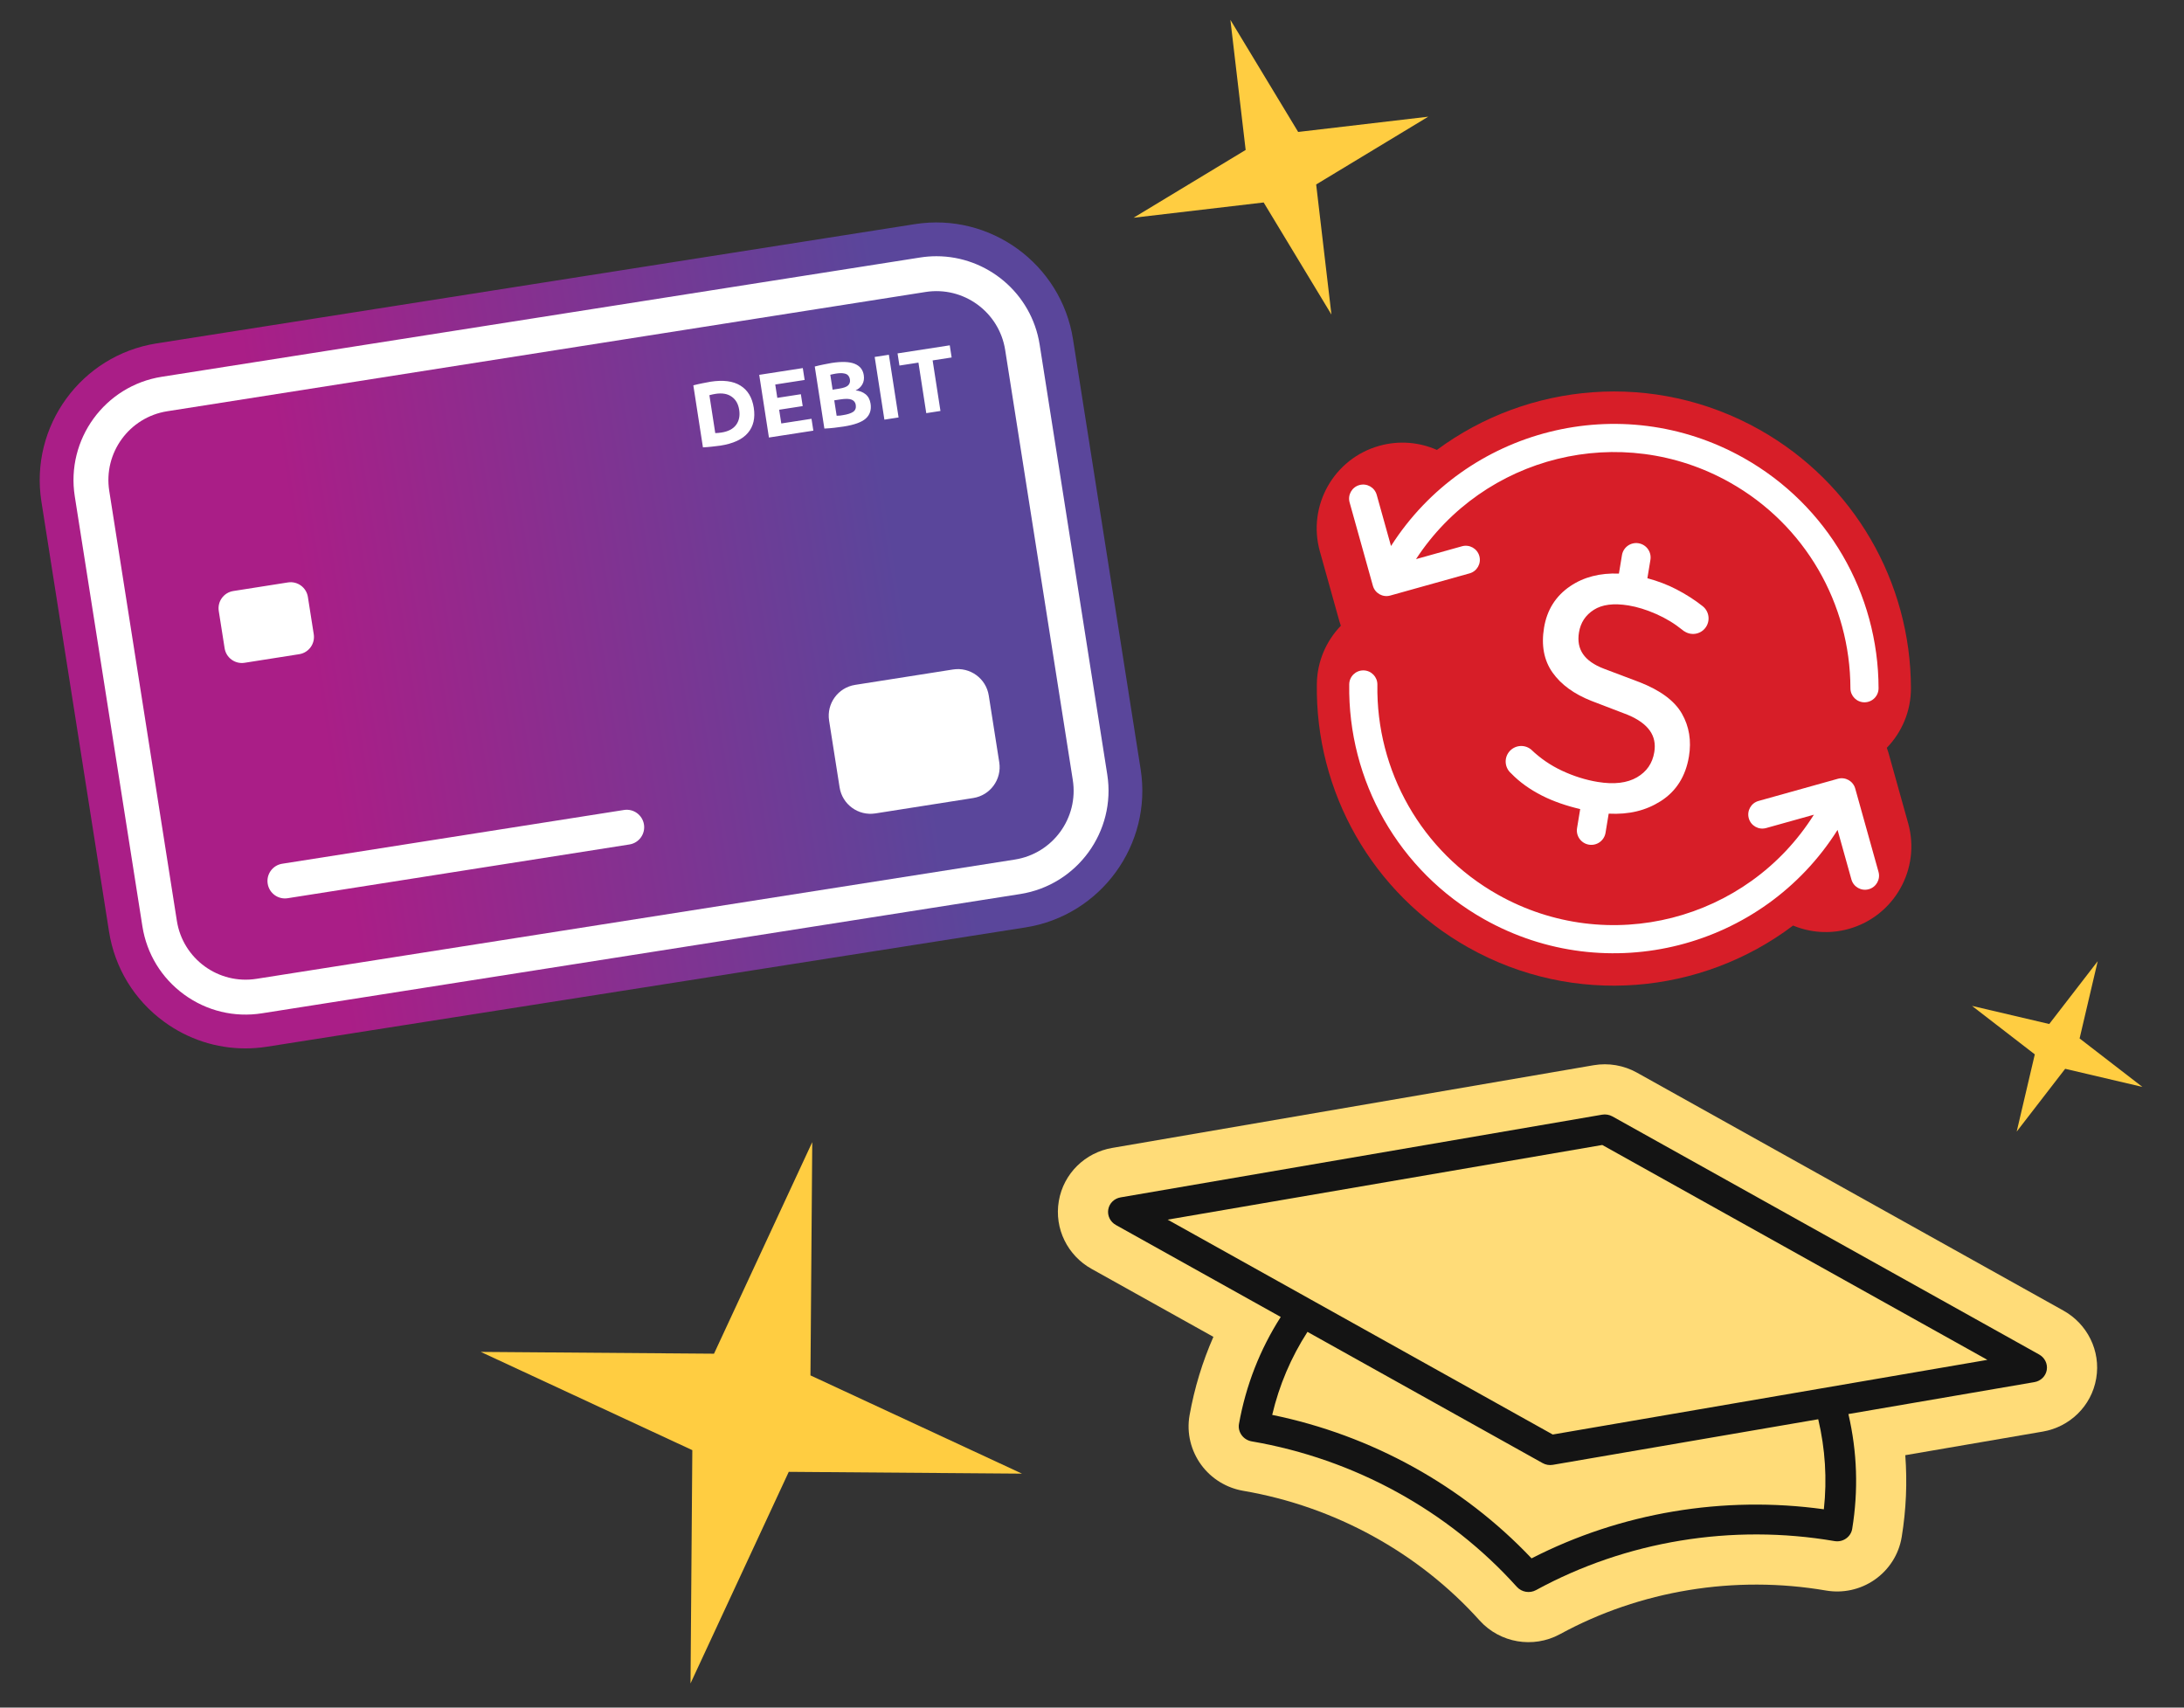
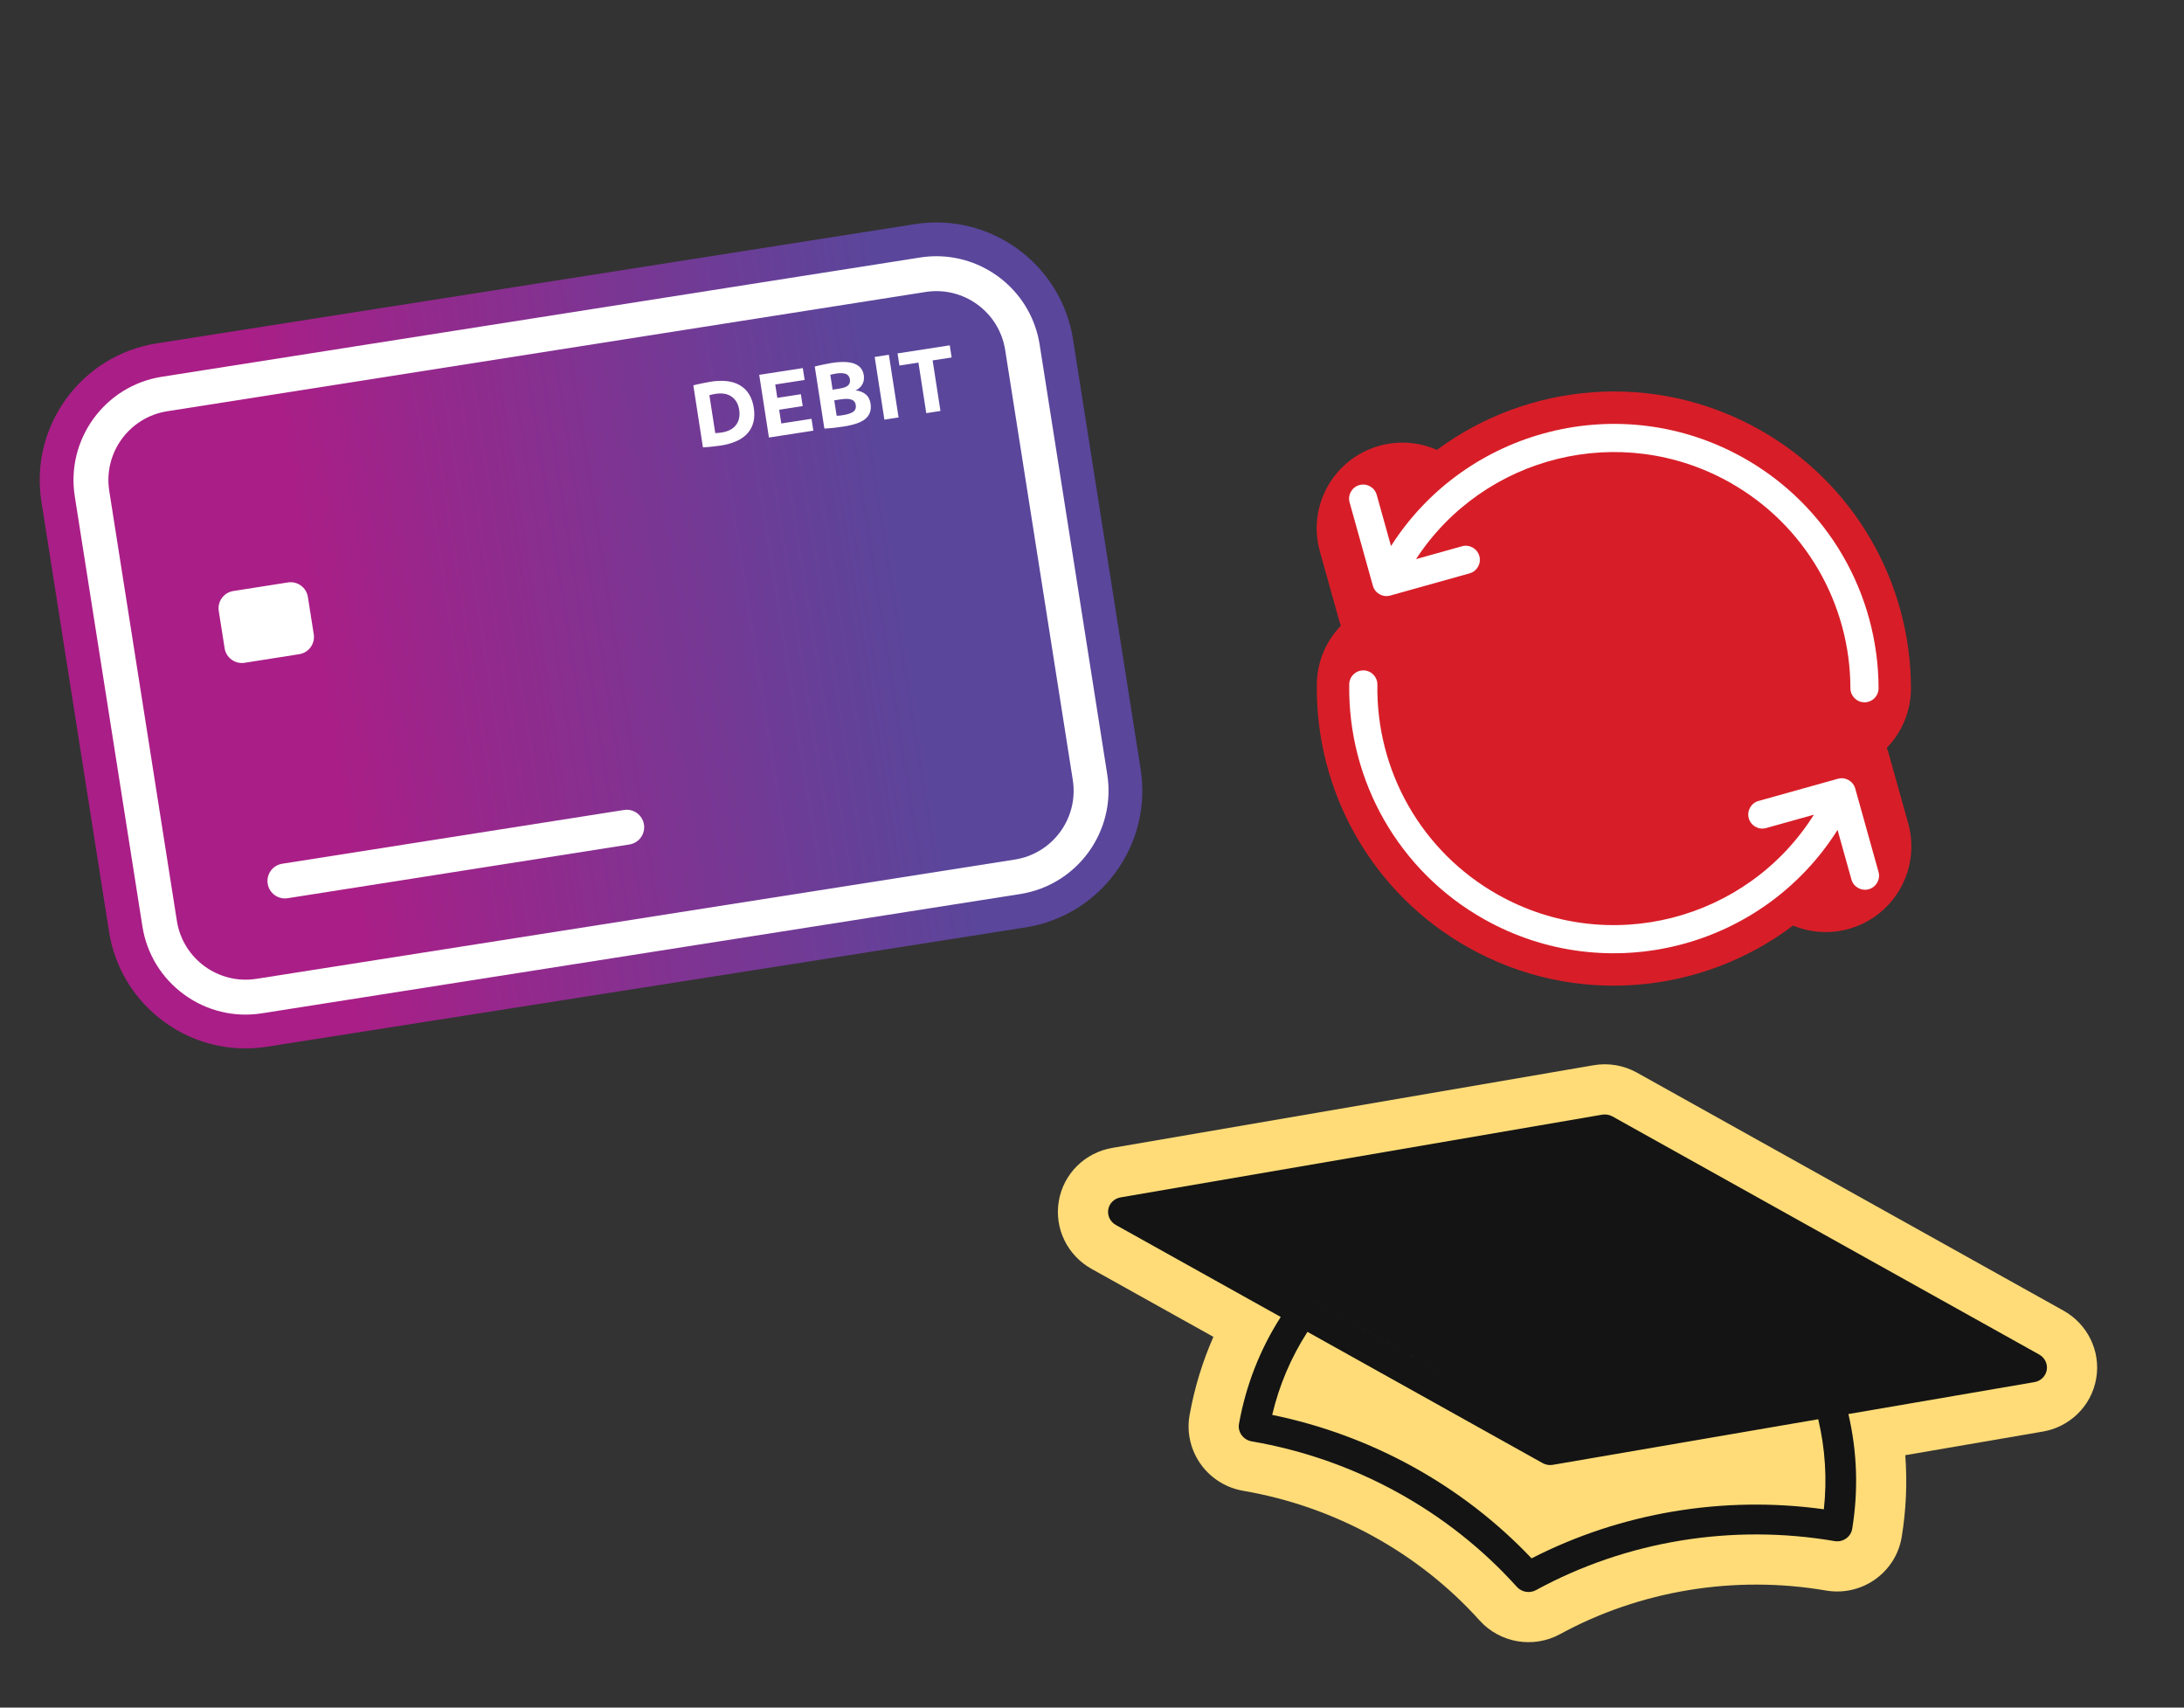
<svg xmlns="http://www.w3.org/2000/svg" xmlns:xlink="http://www.w3.org/1999/xlink" viewBox="0 0 550 430">
  <rect x="0" y="0" width="550" height="430" fill="#333333" stroke="none" />
  <defs>
    <style>
      .cls-1 {
        fill: url(#linear-gradient);
      }

      .cls-1, .cls-2, .cls-3, .cls-4, .cls-5, .cls-6, .cls-7, .cls-8 {
        stroke-width: 0px;
      }

      .cls-2 {
        fill: #141414;
      }

      .cls-2, .cls-3 {
        fill-rule: evenodd;
      }

      .cls-3, .cls-7 {
        fill: #fff;
      }

      .cls-4 {
        fill: url(#linear-gradient-2);
      }

      .cls-5 {
        fill: #d71e28;
      }

      .cls-6 {
        fill: #ffdc78;
      }

      .cls-8 {
        fill: #ffcd41;
      }
		
		

/* Animation property */
.hat_animate {
  filter: drop-shadow(0 3.75px 3.75px rgba(0, 0, 0, 0.25));
  transform-origin: 397.266px 340.763px;
  transform: rotate(10deg);
  animation: hat_wiggle 2.5s ease-in-out 0.333s 2;
}
.money_animate {
  filter: drop-shadow(0 3.75px 3.75px rgba(0, 0, 0, 0.25));
  transform-origin: 406.463px 173.393px;
  transform: rotate(-15deg);
  animation: money_wiggle 2.5s ease-in-out 2;
}
.card_animate {
  filter: drop-shadow(0 3.75px 3.75px rgba(0, 0, 0, 0.25));
  transform-origin: 148.837px 160.008px;
  transform: rotate(-5deg);
  animation: card_wiggle 2.5s ease-in-out 2;
}
/* Keyframes */
@keyframes card_wiggle {
  0% {
    transform: rotate(-5deg);
  }
  50% {
    transform: rotate(5deg);
  }
  100% {
    transform: rotate(-5deg);
  }
}
@keyframes money_wiggle {
  0% {
    transform: rotate(-15deg);
  }
  50% {
    transform: rotate(15deg);
  }
  100% {
    transform: rotate(-15deg);
  }
}
@keyframes hat_wiggle {
  0% {
    transform: rotate(10deg);
  }
  50% {
    transform: rotate(-10deg);
  }
  100% {
    transform: rotate(10deg);
  }
}
    </style>
    <linearGradient id="linear-gradient" x1="-139.212" y1="226.694" x2="436.885" y2="317.297" gradientTransform="translate(0 432) scale(1 -1)" gradientUnits="userSpaceOnUse">
      <stop offset=".37" stop-color="#aa1e87" />
      <stop offset=".646" stop-color="#5a469b" />
      <stop offset="1" stop-color="#5a469b" />
    </linearGradient>
    <linearGradient id="linear-gradient-2" x1="-118.625" y1="229.932" x2="416.299" y2="314.059" xlink:href="#linear-gradient" />
  </defs>
  <g id="star3">
-     <path class="cls-8" d="m204.551,287.606l-.453,58.738,53.275,24.741-58.738-.454-24.741,53.275.454-58.738-53.275-24.741,58.737.454,24.741-53.275Z" />
-   </g>
+     </g>
  <g id="star2">
-     <path class="cls-8" d="m528.269,242.047l-4.561,19.448,15.813,12.206-19.448-4.56-12.207,15.813,4.561-19.449-15.813-12.206,19.449,4.561,12.206-15.813Z" />
-   </g>
+     </g>
  <g id="star1">
-     <path class="cls-8" d="m309.85,5l17.068,28.227,32.762-3.844-28.227,17.068,3.844,32.761-17.068-28.227-32.762,3.844,28.227-17.068-3.844-32.761Z" />
-   </g>
+     </g>
  <g id="money">
    <g class="money_animate">
      <path class="cls-5" d="m480.54,207.323l-4.948-17.703h0c-.125-.447-.286-.873-.437-1.305,3.769-3.894,6.093-9.194,6.08-15.041-.054-26.721-14.338-51.666-38.084-65.045h0c-26.538-14.955-58.301-11.963-81.292,5.066-4.409-1.943-9.492-2.432-14.495-1.034-11.477,3.205-18.184,15.109-14.979,26.587l4.947,17.711c.097.346.226.673.338,1.011-3.659,3.799-5.957,8.925-6.045,14.615-.421,27.191,13.924,52.762,38.083,66.377h.002c26.752,15.074,58.811,11.903,81.842-5.494,4.298,1.773,9.19,2.194,14.014.846,11.477-3.208,18.181-15.112,14.975-26.59Z" />
      <g>
        <path class="cls-7" d="m345.738,147.508c.526,1.886,2.482,2.987,4.368,2.46l19.979-5.584c1.885-.527,2.986-2.482,2.459-4.367-.526-1.885-2.482-2.986-4.368-2.459l-11.577,3.236c17.016-26.06,51.564-34.783,79.072-19.281,18.906,10.652,30.28,30.493,30.324,51.801.005,1.957,1.595,3.541,3.551,3.537,1.958-.004,3.541-1.594,3.537-3.551-.05-23.835-12.78-46.044-33.933-57.962h0c-30.982-17.459-69.945-7.453-88.85,22.156l-3.598-12.888c-.527-1.885-2.482-2.987-4.368-2.46-1.885.526-2.986,2.482-2.46,4.367l5.864,20.998Z" />
        <path class="cls-7" d="m473.07,219.552l-5.865-20.988c-.526-1.885-2.482-2.986-4.368-2.459l-19.979,5.584c-1.885.527-2.986,2.482-2.459,4.367h0c.527,1.885,2.483,2.986,4.367,2.459l12.031-3.363c-16.818,26.71-51.807,35.789-79.604,20.128-19.235-10.84-30.661-31.186-30.326-52.869.031-1.957-1.532-3.568-3.489-3.599-1.957-.03-3.568,1.532-3.599,3.489-.375,24.255,12.411,47.025,33.934,59.155,31.088,17.514,70.211,7.375,89.042-22.474l3.487,12.477c.527,1.886,2.483,2.986,4.368,2.46,1.885-.527,2.986-2.483,2.459-4.368Z" />
-         <path class="cls-7" d="m401.382,153.559h0c2.045-1.307,4.928-1.725,8.758-1.093,2.157.356,4.476,1.069,6.961,2.163h.001c2.409,1.057,4.628,2.411,6.662,4.055l.154.121s.009.005.013.009l.146.119.056.009c1.694,1.162,4.01.84,5.297-.791l-.674-.531h0s.675.53.675.53c1.341-1.706,1.045-4.172-.655-5.512h0c-1.974-1.564-4.184-2.979-6.622-4.244-2.24-1.162-4.676-2.082-7.29-2.787l.766-4.636c.327-1.98-1.011-3.844-2.995-4.171-1.979-.327-3.844,1.01-4.171,2.989l-.768,4.652c-4.729-.187-8.844.849-12.284,3.182h-.001c-3.64,2.474-5.835,5.971-6.572,10.437-.728,4.407-.046,8.212,2.148,11.307h0c2.155,3.048,5.433,5.405,9.745,7.113l.009.004,9.108,3.491h0c2.715,1.125,4.563,2.485,5.648,4.033,1.07,1.524,1.453,3.302,1.106,5.4-.465,2.814-1.902,4.898-4.359,6.332-2.445,1.416-5.714,1.852-9.888,1.162-3.041-.502-6.027-1.442-8.97-2.813h0c-2.912-1.361-5.506-3.139-7.781-5.329l-.003.003c-.019-.021-.04-.041-.08-.073h0s-.005-.004-.007-.006c-.013-.01-.023-.014-.038-.024-1.7-1.303-4.134-1-5.463.69h0c-1.317,1.67-1.045,4.072.573,5.426l-.003.003c2.092,2.165,4.69,4.024,7.775,5.587h0c2.866,1.457,6.229,2.592,9.584,3.374l-.79,4.782c-.328,1.986,1.017,3.851,2.993,4.177,1.978.327,3.85-1.007,4.178-2.993l.795-4.816c5.166.259,9.364-.79,13.07-3.13h.002c3.941-2.501,6.315-6.288,7.137-11.269.651-3.947.071-7.553-1.771-10.782h0c-1.875-3.277-5.475-5.888-10.622-7.909h0s-.011-.004-.011-.004l-8.967-3.388c-2.575-.973-4.311-2.235-5.322-3.726-1-1.473-1.356-3.264-.997-5.441.407-2.467,1.647-4.343,3.741-5.682Z" />
      </g>
    </g>
  </g>
  <g id="hat">
    <g class="hat_animate">
      <path class="cls-6" d="m519.692,330.06h0l-.013-.007-107.449-59.949-.005-.002h0c-3.307-1.843-7.159-2.503-10.891-1.863h-.007l-121.262,20.828h0c-6.703,1.148-12.223,6.358-13.422,13.368-1.199,7.008,2.275,13.757,8.212,17.067h0s30.717,17.135,30.717,17.135c-2.755,6.269-4.769,12.854-5.996,19.707h0l-.002.002c-.829,4.631.436,9.078,2.877,12.454,2.621,3.627,6.528,5.908,10.65,6.612,22.994,3.935,44.133,15.55,59.494,32.629h0c2.613,2.904,6.032,4.646,9.53,5.244,3.499.598,7.302.093,10.734-1.779h0c20.162-11,43.959-14.93,67.001-10.986,4.166.712,8.575-.179,12.211-2.705l.002.003c.01-.007.018-.015.028-.021.009-.006.019-.011.028-.017l-.002-.002c3.493-2.441,6.045-6.239,6.78-10.735h0s0,0,0-.001c0-.002.001-.005.002-.007h0c1.125-6.872,1.415-13.758.901-20.596l34.663-5.95.015-.003c6.649-1.149,12.199-6.325,13.404-13.365,1.204-7.038-2.31-13.764-8.199-17.059Zm-238.683-21.591h0s0,0,0,0Zm105.797,91.947h0s0,0,0,0Z" />
-       <path class="cls-2" d="m513.523,341.085l-107.449-59.947c-.788-.44-1.718-.598-2.608-.446l-121.269,20.827c-1.6.275-2.837,1.494-3.101,3.047-.266,1.551.495,3.113,1.914,3.903l41.519,23.161c-5.249,8.21-8.781,17.25-10.518,26.944-.177.989.081,2,.679,2.825.596.825,1.528,1.388,2.542,1.562,25.76,4.407,49.469,17.411,66.756,36.632.608.675,1.415,1.095,2.269,1.24.852.147,1.754.019,2.55-.416,22.692-12.38,49.377-16.764,75.184-12.349,1.014.173,2.057-.052,2.886-.633.837-.579,1.402-1.449,1.563-2.434,1.589-9.705,1.263-19.409-.953-28.922l46.848-8.042c1.594-.275,2.837-1.492,3.103-3.046s-.502-3.115-1.914-3.905Zm-54.22,38.973c-25.264-3.5-51.141.839-73.609,12.361-17.352-18.326-40.301-31.012-65.314-36.128,1.757-7.469,4.737-14.47,8.883-20.907l59.196,33.034c.787.446,1.717.605,2.608.445l66.818-11.475c1.767,7.464,2.251,15.058,1.418,22.67Zm-68.274-18.826l-61.002-34.034c-.079-.044-.158-.088-.229-.131l-35.752-19.943,109.457-18.801,96.983,54.11-109.457,18.799Z" />
+       <path class="cls-2" d="m513.523,341.085l-107.449-59.947c-.788-.44-1.718-.598-2.608-.446l-121.269,20.827c-1.6.275-2.837,1.494-3.101,3.047-.266,1.551.495,3.113,1.914,3.903l41.519,23.161c-5.249,8.21-8.781,17.25-10.518,26.944-.177.989.081,2,.679,2.825.596.825,1.528,1.388,2.542,1.562,25.76,4.407,49.469,17.411,66.756,36.632.608.675,1.415,1.095,2.269,1.24.852.147,1.754.019,2.55-.416,22.692-12.38,49.377-16.764,75.184-12.349,1.014.173,2.057-.052,2.886-.633.837-.579,1.402-1.449,1.563-2.434,1.589-9.705,1.263-19.409-.953-28.922l46.848-8.042c1.594-.275,2.837-1.492,3.103-3.046s-.502-3.115-1.914-3.905Zm-54.22,38.973c-25.264-3.5-51.141.839-73.609,12.361-17.352-18.326-40.301-31.012-65.314-36.128,1.757-7.469,4.737-14.47,8.883-20.907l59.196,33.034c.787.446,1.717.605,2.608.445l66.818-11.475c1.767,7.464,2.251,15.058,1.418,22.67Zm-68.274-18.826l-61.002-34.034c-.079-.044-.158-.088-.229-.131Z" />
    </g>
  </g>
  <g id="card">
    <g class="card_animate">
      <path class="cls-7" d="m266.018,86.101c-2.623-16.682-18.273-28.085-34.963-25.46l-190.967,30.033c-16.684,2.624-28.083,18.283-25.46,34.963l17.028,108.27c2.624,16.687,18.277,28.086,34.963,25.461l190.967-30.033c16.692-2.625,28.085-18.275,25.461-34.963l-17.029-108.27Z" />
      <g>
        <path class="cls-1" d="m61.792,264.002c-7.309,0-14.409-2.298-20.431-6.684-7.522-5.478-12.461-13.556-13.907-22.749L10.426,126.299c-2.984-18.976,10.026-36.842,29.002-39.826l190.966-30.033c18.97-2.98,36.842,10.026,39.826,29.002l17.029,108.271c2.984,18.976-10.026,36.842-29.002,39.825l-190.967,30.033c-1.833.289-3.667.432-5.488.432ZM235.821,64.521c-1.354,0-2.726.106-4.105.322l-190.966,30.033c-14.342,2.256-24.175,15.758-21.919,30.1l17.028,108.27c1.092,6.948,4.825,13.054,10.51,17.195,5.685,4.14,12.642,5.818,19.589,4.725l190.967-30.033c14.342-2.256,24.176-15.758,21.92-30.1l-17.029-108.271c-2.039-12.962-13.265-22.242-25.995-22.242Z" />
        <path class="cls-4" d="m233.081,73.526l-190.967,30.033c-9.567,1.504-16.106,10.487-14.602,20.052l17.028,108.27c1.505,9.571,10.482,16.108,20.052,14.602l190.967-30.033c9.575-1.505,16.108-10.479,14.602-20.052l-17.027-108.271c-1.505-9.568-10.481-16.107-20.053-14.602Z" />
      </g>
      <path class="cls-3" d="m72.436,226.184c-2.398.378-4.647-1.26-5.024-3.659-.377-2.397,1.261-4.647,3.659-5.023l86.077-13.538c2.397-.376,4.647,1.261,5.025,3.659.376,2.399-1.261,4.647-3.659,5.025l-86.077,13.537Z" />
      <path class="cls-3" d="m61.591,166.9c-2.398.377-4.647-1.261-5.024-3.659l-1.476-9.387c-.377-2.398,1.261-4.647,3.659-5.024l13.763-2.165c2.398-.377,4.647,1.261,5.024,3.659l1.476,9.387c.377,2.398-1.261,4.647-3.659,5.024l-13.763,2.165Z" />
-       <path class="cls-3" d="m220.439,204.831c-4.295.675-8.325-2.258-9-6.553l-2.644-16.816c-.675-4.295,2.258-8.324,6.553-9l24.654-3.877c4.295-.675,8.325,2.259,9,6.554l2.644,16.816c.675,4.294-2.258,8.324-6.553,8.999l-24.654,3.878Z" />
      <path class="cls-7" d="m178.911,96.125c3.206-.497,5.729-.17,7.565.981,1.833,1.135,2.95,2.995,3.35,5.579.401,2.584-.094,4.694-1.483,6.328-1.388,1.634-3.703,2.702-6.941,3.203-.591.092-1.288.176-2.088.252-.783.089-1.547.152-2.291.187l-2.419-15.623c.751-.196,1.514-.37,2.287-.521.771-.167,1.445-.296,2.021-.385Zm1.263,3.057c-.437.068-.946.178-1.527.332l1.479,9.551c.586-.027,1.104-.075,1.556-.145,1.697-.263,2.921-.899,3.674-1.908.765-1.027,1.031-2.296.797-3.806-.23-1.495-.864-2.6-1.9-3.317-1.023-.734-2.382-.97-4.079-.707Zm11.021-4.792l10.976-1.7.463,2.989-7.403,1.146.521,3.363,5.932-.918.462,2.989-5.932.919.536,3.456,7.612-1.179.463,2.989-11.185,1.732-2.445-15.787Zm21.234,13.02c-.685.106-1.452.209-2.297.308-.845.099-1.689.166-2.528.2l-2.419-15.623c.736-.194,1.475-.364,2.217-.511.755-.165,1.43-.293,2.021-.385,2.538-.393,4.469-.325,5.795.203,1.325.528,2.095,1.485,2.309,2.871.135.872.015,1.64-.36,2.304-.36.662-.926,1.172-1.7,1.531.969.089,1.8.407,2.491.953.691.547,1.117,1.342,1.278,2.385.241,1.557-.164,2.807-1.213,3.751-1.037.926-2.902,1.597-5.594,2.014Zm-1.968-13.326c-.218.034-.442.077-.674.128-.218.034-.448.085-.693.155l.583,3.76,1.611-.25c1.183-.183,1.959-.471,2.328-.863.371-.392.51-.876.422-1.452-.063-.405-.211-.741-.444-1.008-.216-.269-.579-.444-1.085-.525-.494-.099-1.177-.081-2.048.054Zm1.172,6.49l-1.541.239.601,3.877c.303,0,.587-.011.855-.037.265-.041.499-.077.7-.108,1.184-.183,2.05-.461,2.598-.833.561-.39.782-.974.66-1.752-.099-.638-.445-1.079-1.041-1.321-.596-.242-1.54-.264-2.833-.064Zm11.084,5.099l-2.444-15.787,3.572-.553,2.445,15.787-3.573.553Zm16.463-18.715l.473,3.059-4.788.741,1.971,12.727-3.573.553-1.971-12.727-4.786.741-.474-3.059,13.148-2.036Z" />
    </g>
  </g>
</svg>